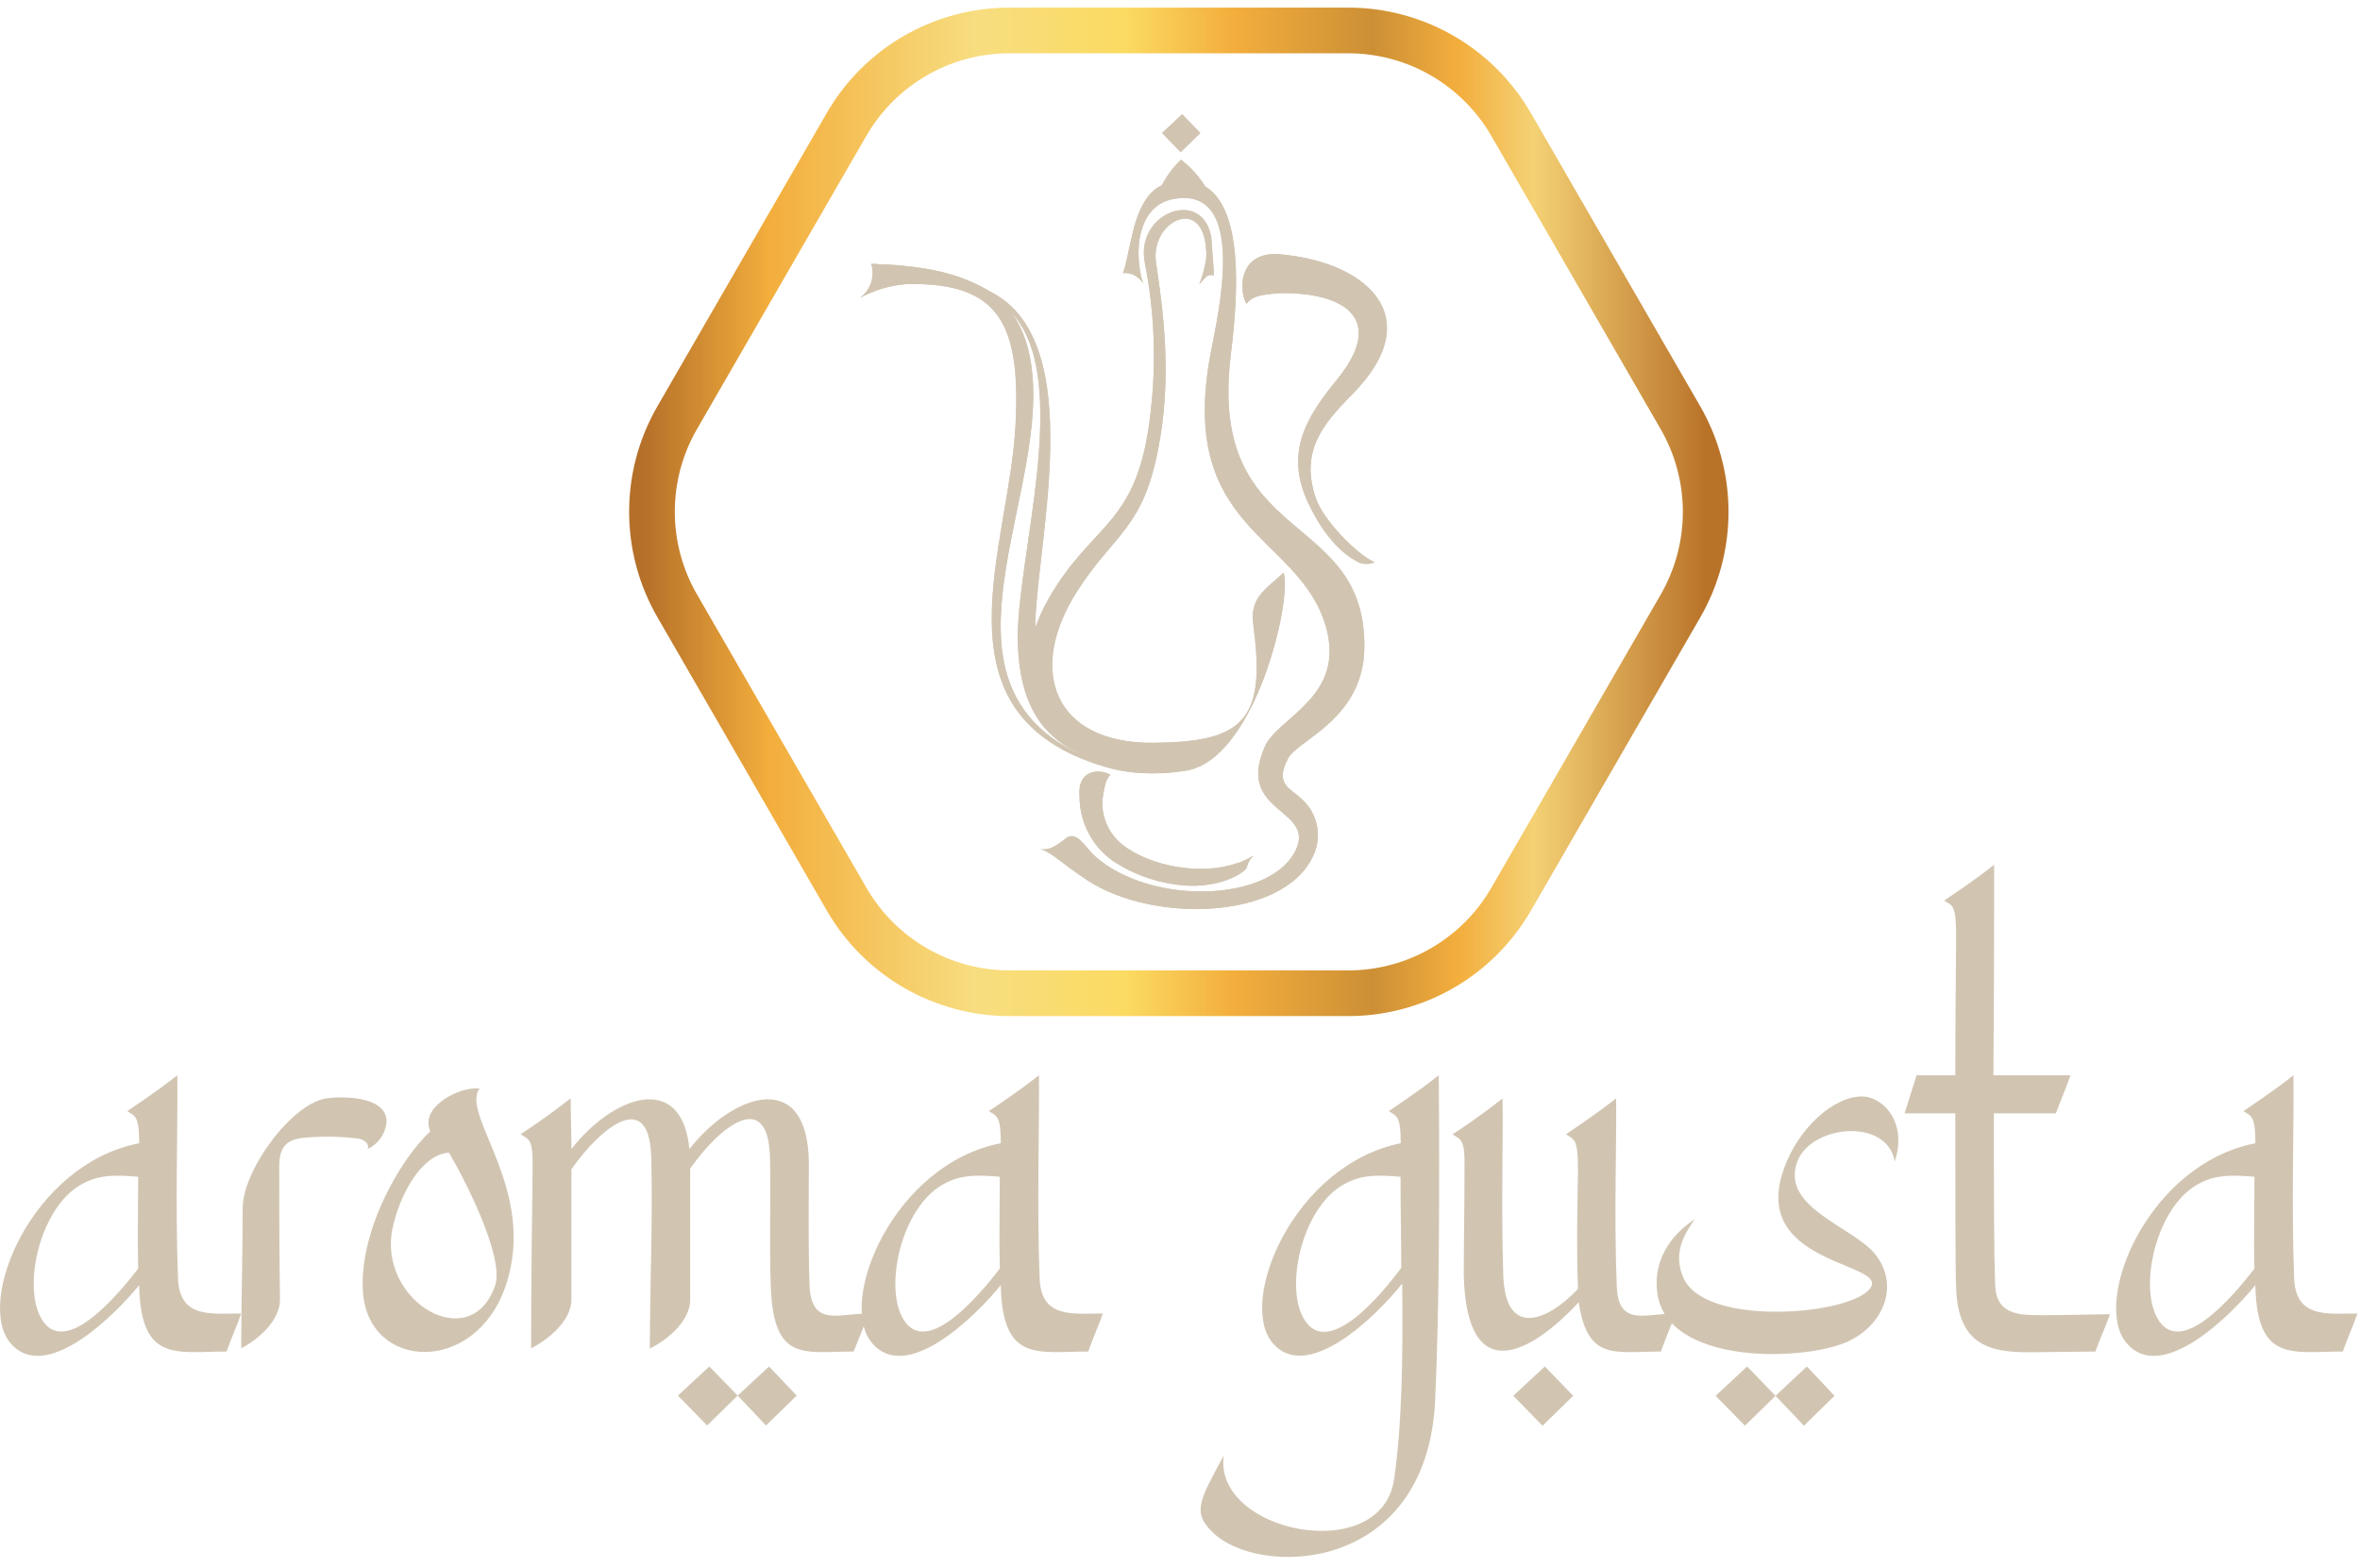
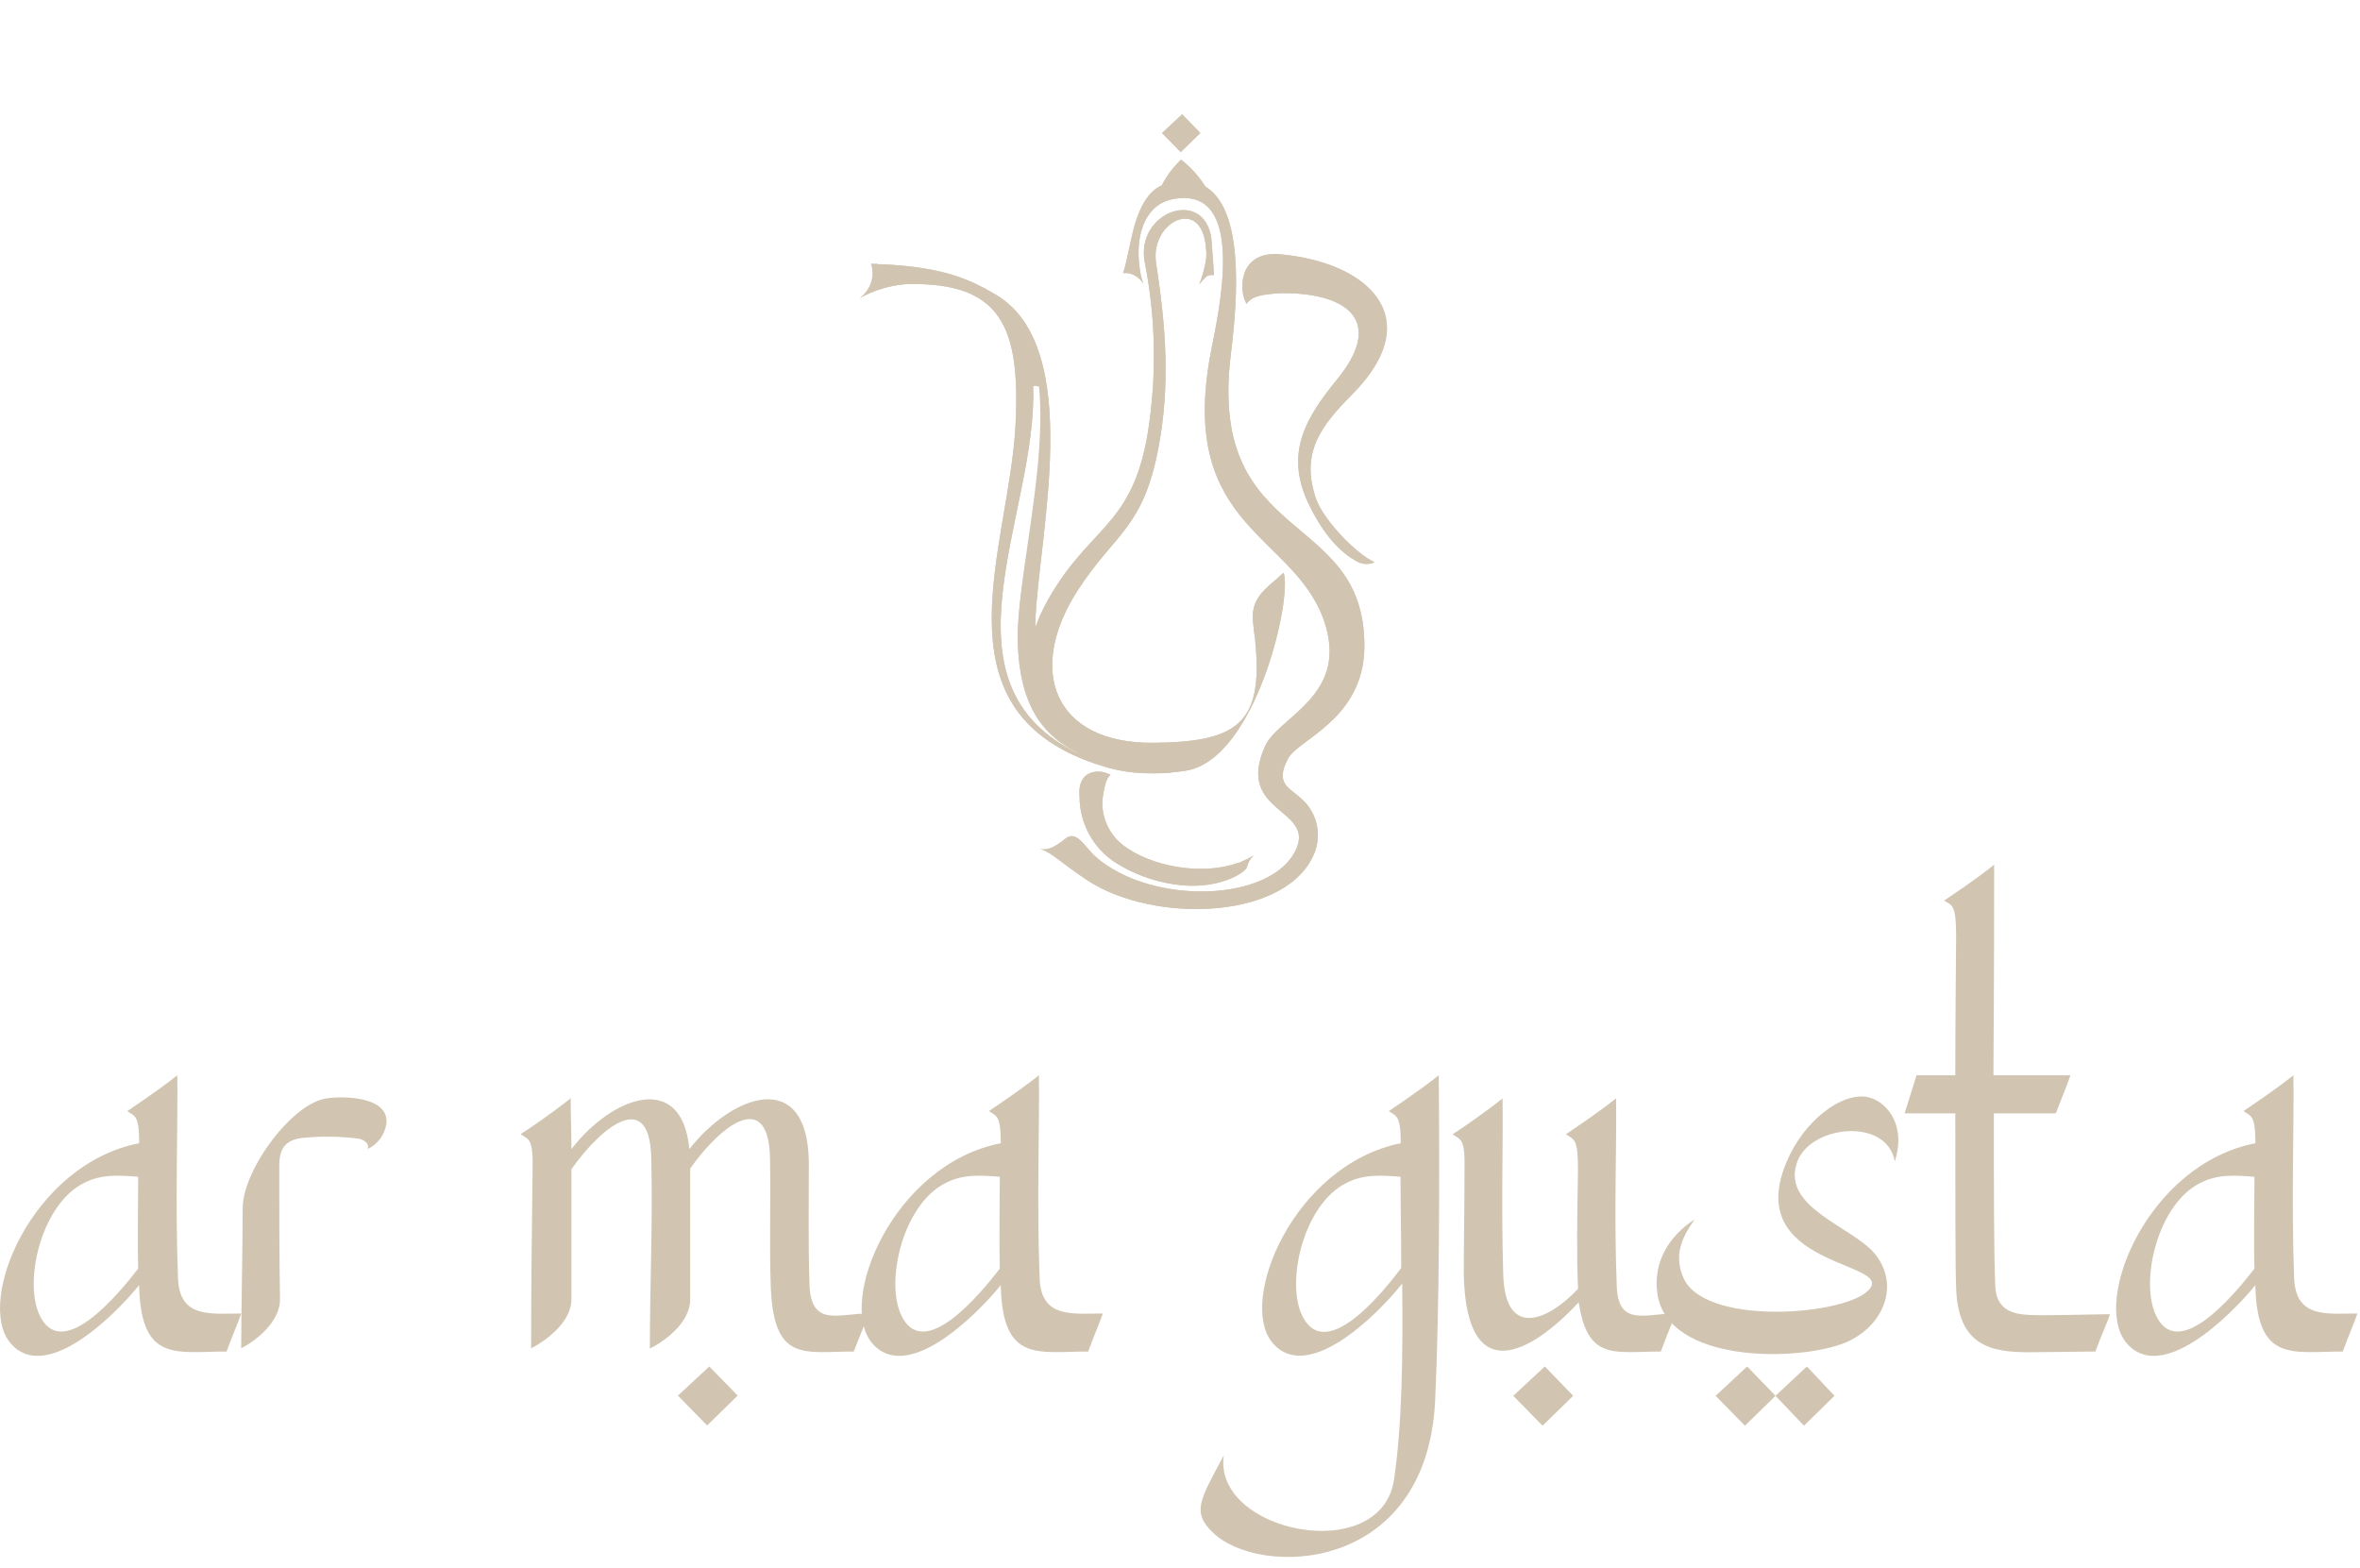
<svg xmlns="http://www.w3.org/2000/svg" width="155" height="103" viewBox="0 0 155 103" fill="none">
  <path d="M15.842 86.266C15.645 86.854 15.255 87.735 14.88 88.765C11.596 88.765 9.29 89.501 9.141 84.548V84.403C7.427 86.512 2.912 90.922 0.659 88.178C-1.594 85.434 2.103 76.455 9.141 75.083C9.141 73.22 8.848 73.316 8.357 72.975C8.703 72.729 10.22 71.747 11.645 70.621C11.693 73.663 11.495 79.103 11.693 84.009C11.818 86.608 13.878 86.266 15.842 86.266ZM9.074 83.32C9.026 81.606 9.074 79.401 9.074 77.288C7.899 77.192 6.667 77.096 5.545 77.683C2.796 79.007 1.569 83.941 2.551 86.266C3.976 89.598 7.75 85.039 9.074 83.32Z" fill="#D1C5B2" />
  <path d="M23.588 74.79C22.337 74.626 21.07 74.61 19.814 74.741C18.736 74.886 18.341 75.425 18.341 76.605C18.341 79.695 18.341 82.194 18.389 85.27C18.442 86.888 16.627 88.158 15.842 88.553C15.842 85.761 15.939 82.179 15.939 79.286C15.987 76.787 19.227 72.373 21.528 72.127C22.659 71.978 25.553 72.031 25.379 73.793C25.328 74.151 25.19 74.491 24.976 74.783C24.761 75.074 24.478 75.308 24.152 75.463C24.277 75.083 23.882 74.862 23.588 74.79Z" fill="#D1C5B2" />
-   <path d="M31.498 71.492C30.179 71.333 27.531 72.705 28.263 74.303C26.251 76.166 23.588 80.855 23.834 84.827C24.176 90.026 31.19 90.32 33.202 84.485C35.359 78.174 30.203 73.21 31.498 71.492ZM32.514 84.437C30.901 89.092 24.811 85.434 25.774 80.711C26.222 78.573 27.618 75.844 29.481 75.699C30.41 77.235 33.173 82.564 32.514 84.451V84.437Z" fill="#D1C5B2" />
  <path d="M46.586 89.747L48.449 91.658L46.441 93.622L44.525 91.658L46.586 89.747Z" fill="#D1C5B2" />
-   <path d="M50.509 89.747L52.324 91.658L50.312 93.622L48.449 91.658L50.509 89.747Z" fill="#D1C5B2" />
  <path d="M57.032 86.266C56.835 86.854 56.493 87.735 56.069 88.765C52.829 88.765 50.822 89.501 50.624 84.548C50.523 81.804 50.624 79.055 50.576 76.311C50.576 71.309 47.288 73.957 45.329 76.749V85.284C45.377 86.902 43.514 88.173 42.681 88.568C42.681 84.5 42.874 80.331 42.778 76.311C42.778 71.309 39.489 74.005 37.53 76.792V85.275C37.578 86.892 35.667 88.163 34.882 88.558C34.882 84.639 34.931 80.716 34.979 76.84C35.027 74.732 34.733 74.876 34.194 74.486C34.589 74.241 36.057 73.259 37.482 72.132C37.482 73.259 37.53 74.337 37.53 75.468C40.226 71.983 44.79 70.317 45.276 75.468C48.121 71.838 53.027 70.12 53.123 76.301C53.123 79.045 53.075 81.746 53.171 84.538C53.354 87.147 55.073 86.266 57.032 86.266Z" fill="#D1C5B2" />
  <path d="M72.433 86.266C72.235 86.854 71.845 87.735 71.47 88.765C68.186 88.765 65.88 89.501 65.731 84.548V84.403C64.017 86.512 59.502 90.922 57.249 88.178C54.996 85.434 58.693 76.455 65.731 75.083C65.731 73.22 65.438 73.316 64.947 72.975C65.293 72.729 66.81 71.747 68.235 70.621C68.283 73.663 68.085 79.103 68.283 84.009C68.408 86.608 70.468 86.266 72.433 86.266ZM65.664 83.32C65.616 81.606 65.664 79.401 65.664 77.288C64.489 77.192 63.257 77.096 62.135 77.683C59.386 79.007 58.159 83.941 59.141 86.266C60.566 89.598 64.34 85.039 65.664 83.32Z" fill="#D1C5B2" />
  <path d="M94.255 92.053C93.663 103.429 82.629 103.607 79.639 100.632C78.267 99.308 78.806 98.523 80.376 95.582C79.639 100.632 90.673 102.89 91.554 97.199C92.093 93.57 92.146 88.914 92.093 84.302C90.428 86.411 85.835 90.922 83.563 88.178C81.29 85.434 84.983 76.508 91.997 75.083C91.997 73.22 91.703 73.316 91.212 72.975C91.554 72.729 93.076 71.747 94.496 70.621C94.549 77.096 94.549 85.823 94.255 92.053ZM92.031 83.272C92.031 81.212 91.983 79.204 91.983 77.288C90.808 77.192 89.576 77.096 88.454 77.683C85.705 79.007 84.477 83.941 85.46 86.266C86.947 89.699 90.823 84.89 92.031 83.272Z" fill="#D1C5B2" />
  <path d="M110.045 86.266C109.848 86.854 109.453 87.735 109.082 88.765C106.04 88.765 104.268 89.405 103.686 85.53C100.499 88.962 96.33 91.167 96.137 83.763C96.137 81.703 96.185 79.642 96.185 76.85C96.234 74.741 95.94 74.886 95.401 74.496C95.791 74.25 97.264 73.268 98.684 72.142C98.732 75.03 98.588 79.156 98.732 83.763C98.881 88.028 101.775 86.651 103.638 84.649V84.548C103.541 82.194 103.59 79.989 103.638 76.845C103.638 74.737 103.392 74.881 102.853 74.491C103.195 74.246 104.716 73.263 106.141 72.137C106.189 75.228 105.992 79.637 106.189 84.543C106.314 87.147 108.081 86.266 110.045 86.266ZM101.462 89.747L103.325 91.673L101.312 93.637L99.387 91.673L101.462 89.747Z" fill="#D1C5B2" />
  <path d="M117.989 76.455C117.103 79.344 121.666 80.576 123.135 82.343C124.805 84.403 123.727 87.099 121.209 88.178C118.07 89.453 109.487 89.55 108.851 84.943C108.558 82.882 109.636 81.163 111.302 80.085C110.421 81.313 109.93 82.492 110.57 83.936C111.942 87.027 120.68 86.435 122.581 84.865C124.988 82.858 114.835 83.397 117.141 76.826C118.104 74.029 120.511 71.969 122.336 72.012C123.713 72.06 125.282 73.726 124.444 76.277C123.92 73.316 118.725 73.899 117.989 76.455ZM114.749 89.747L116.612 91.673L114.604 93.637L112.679 91.673L114.749 89.747ZM118.672 89.747L120.487 91.673L118.48 93.637L116.612 91.673L118.672 89.747Z" fill="#D1C5B2" />
  <path d="M138.583 86.315C138.386 86.902 137.996 87.735 137.621 88.765C136.937 88.765 133.991 88.813 133.288 88.813C130.785 88.813 128.58 88.423 128.474 84.548C128.421 83.373 128.421 78.289 128.421 73.124H125.089L125.874 70.621H128.421C128.421 66.504 128.474 62.773 128.474 61.498C128.474 59.389 128.228 59.49 127.684 59.148C128.031 58.903 129.552 57.921 130.972 56.794C130.972 58.364 130.972 64.444 130.924 70.621H135.984C135.786 71.208 135.396 72.142 135.021 73.124H130.953C130.953 77.977 130.953 82.535 131.049 84.548C131.15 85.992 132.128 86.315 133.307 86.363C134.318 86.416 137.649 86.315 138.583 86.315Z" fill="#D1C5B2" />
  <path d="M154.831 86.266C154.634 86.854 154.244 87.735 153.868 88.765C150.58 88.765 148.274 89.501 148.13 84.548V84.403C146.411 86.512 141.9 90.922 139.642 88.178C137.385 85.434 141.087 76.455 148.13 75.083C148.13 73.22 147.836 73.316 147.345 72.975C147.687 72.729 149.208 71.747 150.628 70.621C150.676 73.663 150.484 79.103 150.676 84.009C150.811 86.608 152.872 86.266 154.831 86.266ZM148.067 83.32C148.014 81.606 148.067 79.401 148.067 77.288C146.888 77.192 145.66 77.096 144.534 77.683C141.79 79.007 140.562 83.941 141.544 86.266C142.964 89.598 146.738 85.039 148.067 83.32Z" fill="#D1C5B2" />
-   <path d="M88.536 2H66.294C64.126 2 61.996 2.57 60.118 3.655C58.24 4.739 56.681 6.298 55.597 8.177L44.477 27.433C43.391 29.31 42.82 31.441 42.82 33.609C42.82 35.778 43.391 37.909 44.477 39.786L55.597 59.043C56.679 60.923 58.238 62.486 60.116 63.573C61.994 64.659 64.125 65.232 66.294 65.234H88.536C90.708 65.237 92.842 64.667 94.724 63.582C96.605 62.496 98.167 60.934 99.252 59.052L110.373 39.796C111.456 37.917 112.026 35.787 112.026 33.619C112.026 31.451 111.456 29.321 110.373 27.443L99.252 8.186C98.168 6.303 96.606 4.74 94.725 3.654C92.843 2.568 90.708 1.997 88.536 2Z" stroke="url(#paint0_linear_35_51)" stroke-width="3" stroke-miterlimit="10" />
  <path d="M72.938 50.902C72.37 50.517 70.733 50.42 70.902 52.317C70.903 53.157 71.109 53.984 71.5 54.727C71.892 55.47 72.458 56.107 73.15 56.583C74.347 57.361 75.699 57.872 77.112 58.08C79.909 58.523 81.815 57.319 81.897 56.939C81.962 56.654 82.111 56.396 82.326 56.197C82.075 56.343 81.816 56.473 81.55 56.587L81.339 56.679H81.271C78.994 57.517 75.538 56.939 73.675 55.442C73.249 55.09 72.912 54.643 72.691 54.137C72.47 53.631 72.372 53.08 72.404 52.529C72.524 51.725 72.63 51.104 72.938 50.902Z" fill="#D1C5B2" />
  <path d="M77.064 50.753H76.707C77.102 50.724 77.507 50.68 77.911 50.613C82.489 49.838 84.887 39.276 84.304 37.615C83.096 38.732 82.037 39.252 82.326 41.11C82.326 41.211 82.383 41.591 82.441 42.073C82.44 42.094 82.44 42.114 82.441 42.135C82.995 47.585 81.189 48.731 75.764 48.784C69.222 48.851 67.382 44.032 70.786 38.766C73.241 34.977 75.071 34.726 76.082 29.421C76.881 25.218 76.563 21.415 75.927 17.251C75.523 14.57 78.932 12.846 79.201 16.259C79.242 16.54 79.242 16.826 79.201 17.107C79.109 17.645 78.963 18.173 78.763 18.681C78.908 18.491 79.069 18.314 79.245 18.151C79.316 18.108 79.395 18.079 79.478 18.067C79.561 18.055 79.645 18.059 79.726 18.079C79.726 17.713 79.553 15.605 79.553 15.6C79.018 12.302 74.56 13.929 75.186 17.227C75.822 20.451 75.953 23.755 75.576 27.019C74.748 34.659 71.778 34.182 68.836 39.382C68.502 39.97 68.222 40.587 67.999 41.225C67.999 41.1 67.999 40.98 67.999 40.855C68.172 35.386 71.306 22.831 65.399 19.35C63.512 18.238 61.726 17.477 57.311 17.328H57.22C57.34 17.722 57.34 18.143 57.22 18.537C57.084 18.953 56.822 19.317 56.469 19.576C57.402 19.06 58.434 18.748 59.497 18.662C65.755 18.488 67.036 21.439 66.694 27.958C66.275 35.959 61.216 46.511 71.922 50.156C73.886 50.82 75.051 50.844 77.064 50.753ZM57.47 17.328C57.677 17.328 57.908 17.367 58.159 17.405C57.884 17.372 57.644 17.343 57.47 17.328ZM67.854 25.363C67.768 23.192 67.257 21.632 66.41 20.501C70.545 24.934 66.684 36.753 66.848 42.246C66.964 46.121 68.355 48.235 70.699 49.395L70.959 49.549C61.163 44.961 68.182 33.735 67.854 25.363Z" fill="#D1C5B2" />
  <path d="M80.823 23.413C81.098 21.069 82.017 13.954 79.172 12.259C78.745 11.58 78.202 10.98 77.569 10.487C77.056 10.972 76.63 11.54 76.308 12.167C75.716 12.432 74.897 13.13 74.382 15.325C74.021 16.885 73.954 17.376 73.761 17.94C73.993 17.907 74.23 17.946 74.44 18.05C74.705 18.169 74.928 18.366 75.08 18.613C75.032 18.474 74.989 18.32 74.945 18.161C74.406 15.595 75.167 13.443 77.011 13.082C82.046 12.09 79.971 20.785 79.514 23.192C77.304 34.919 85.291 35.059 87.072 41.12C88.425 45.775 83.933 47.089 83.076 49.029C81.151 53.362 86.244 53.083 85.161 55.697C83.669 59.274 75.624 59.519 71.937 56.25C71.263 55.649 70.695 54.44 69.939 55.109C69.7 55.308 69.442 55.483 69.168 55.629C68.909 55.763 68.615 55.812 68.326 55.769C69.048 55.957 69.602 56.611 71.393 57.8C75.836 60.747 84.872 60.424 86.418 55.779C86.601 55.181 86.603 54.542 86.425 53.943C86.247 53.343 85.896 52.809 85.416 52.409C84.709 51.739 83.698 51.489 84.607 49.799C85.262 48.577 89.576 47.214 89.609 42.501C89.696 33.412 79.35 35.92 80.823 23.413Z" fill="#D1C5B2" />
  <path d="M78.835 8.735L77.641 7.507L76.322 8.735L77.545 9.991L78.835 8.735Z" fill="#D1C5B2" />
  <path d="M86.451 32.801C85.354 29.705 86.827 27.905 88.82 25.892C93.846 20.814 89.783 17.16 83.933 16.688H83.9C81.372 16.582 81.339 19.018 81.863 19.952C82.244 19.471 82.74 19.34 84.126 19.254H84.193C84.458 19.254 84.935 19.254 85.378 19.297C88.8 19.591 90.731 21.348 87.809 24.93C85.796 27.399 84.367 29.715 85.912 33.017C86.644 34.577 87.761 36.228 89.282 36.955C89.734 37.148 90.341 36.955 90.245 36.907C89.027 36.349 86.928 34.134 86.451 32.801Z" fill="#D1C5B2" />
  <path d="M72.938 50.902C72.37 50.517 70.733 50.42 70.902 52.317C70.903 53.157 71.109 53.984 71.5 54.727C71.892 55.47 72.458 56.107 73.15 56.583C74.347 57.361 75.699 57.872 77.112 58.08C79.909 58.523 81.815 57.319 81.897 56.939C81.962 56.654 82.111 56.396 82.326 56.197C82.075 56.343 81.816 56.473 81.55 56.587L81.339 56.679H81.271C78.994 57.517 75.538 56.939 73.675 55.442C73.249 55.09 72.912 54.643 72.691 54.137C72.47 53.631 72.372 53.08 72.404 52.529C72.524 51.725 72.63 51.104 72.938 50.902Z" fill="#D1C5B2" />
-   <path d="M77.064 50.753H76.707C77.102 50.724 77.507 50.68 77.911 50.613C82.489 49.838 84.887 39.276 84.304 37.615C83.096 38.732 82.037 39.252 82.326 41.11C82.326 41.211 82.383 41.591 82.441 42.073C82.44 42.094 82.44 42.114 82.441 42.135C82.995 47.585 81.189 48.731 75.764 48.784C69.222 48.851 67.382 44.032 70.786 38.766C73.241 34.977 75.071 34.726 76.082 29.421C76.881 25.218 76.563 21.415 75.927 17.251C75.523 14.57 78.932 12.846 79.201 16.259C79.242 16.54 79.242 16.826 79.201 17.107C79.109 17.645 78.963 18.173 78.763 18.681C78.908 18.491 79.069 18.314 79.245 18.151C79.316 18.108 79.395 18.079 79.478 18.067C79.561 18.055 79.645 18.059 79.726 18.079C79.726 17.713 79.553 15.605 79.553 15.6C79.018 12.302 74.56 13.929 75.186 17.227C75.822 20.451 75.953 23.755 75.576 27.019C74.748 34.659 71.778 34.182 68.836 39.382C68.502 39.97 68.222 40.587 67.999 41.225C67.999 41.1 67.999 40.98 67.999 40.855C68.172 35.386 71.306 22.831 65.399 19.35C63.512 18.238 61.726 17.477 57.311 17.328H57.22C57.34 17.722 57.34 18.143 57.22 18.537C57.084 18.953 56.822 19.317 56.469 19.576C57.402 19.06 58.434 18.748 59.497 18.662C65.755 18.488 67.036 21.439 66.694 27.958C66.275 35.959 61.216 46.511 71.922 50.156C73.886 50.82 75.051 50.844 77.064 50.753ZM57.47 17.328C57.677 17.328 57.908 17.367 58.159 17.405C57.884 17.372 57.644 17.343 57.47 17.328ZM67.854 25.363C67.768 23.192 67.257 21.632 66.41 20.501C70.545 24.934 66.684 36.753 66.848 42.246C66.964 46.121 68.355 48.235 70.699 49.395L70.959 49.549C61.163 44.961 68.182 33.735 67.854 25.363Z" fill="#D1C5B2" />
+   <path d="M77.064 50.753H76.707C77.102 50.724 77.507 50.68 77.911 50.613C82.489 49.838 84.887 39.276 84.304 37.615C83.096 38.732 82.037 39.252 82.326 41.11C82.326 41.211 82.383 41.591 82.441 42.073C82.44 42.094 82.44 42.114 82.441 42.135C82.995 47.585 81.189 48.731 75.764 48.784C69.222 48.851 67.382 44.032 70.786 38.766C73.241 34.977 75.071 34.726 76.082 29.421C76.881 25.218 76.563 21.415 75.927 17.251C75.523 14.57 78.932 12.846 79.201 16.259C79.242 16.54 79.242 16.826 79.201 17.107C79.109 17.645 78.963 18.173 78.763 18.681C78.908 18.491 79.069 18.314 79.245 18.151C79.316 18.108 79.395 18.079 79.478 18.067C79.561 18.055 79.645 18.059 79.726 18.079C79.726 17.713 79.553 15.605 79.553 15.6C79.018 12.302 74.56 13.929 75.186 17.227C75.822 20.451 75.953 23.755 75.576 27.019C74.748 34.659 71.778 34.182 68.836 39.382C68.502 39.97 68.222 40.587 67.999 41.225C67.999 41.1 67.999 40.98 67.999 40.855C68.172 35.386 71.306 22.831 65.399 19.35C63.512 18.238 61.726 17.477 57.311 17.328H57.22C57.34 17.722 57.34 18.143 57.22 18.537C57.084 18.953 56.822 19.317 56.469 19.576C57.402 19.06 58.434 18.748 59.497 18.662C65.755 18.488 67.036 21.439 66.694 27.958C66.275 35.959 61.216 46.511 71.922 50.156C73.886 50.82 75.051 50.844 77.064 50.753ZM57.47 17.328C57.677 17.328 57.908 17.367 58.159 17.405C57.884 17.372 57.644 17.343 57.47 17.328ZM67.854 25.363C70.545 24.934 66.684 36.753 66.848 42.246C66.964 46.121 68.355 48.235 70.699 49.395L70.959 49.549C61.163 44.961 68.182 33.735 67.854 25.363Z" fill="#D1C5B2" />
  <path d="M80.823 23.413C81.098 21.069 82.017 13.954 79.172 12.259C78.745 11.58 78.202 10.98 77.569 10.487C77.056 10.972 76.63 11.54 76.308 12.167C75.716 12.432 74.897 13.13 74.382 15.325C74.021 16.885 73.954 17.376 73.761 17.94C73.993 17.907 74.23 17.946 74.44 18.05C74.705 18.169 74.928 18.366 75.08 18.613C75.032 18.474 74.989 18.32 74.945 18.161C74.406 15.595 75.167 13.443 77.011 13.082C82.046 12.09 79.971 20.785 79.514 23.192C77.304 34.919 85.291 35.059 87.072 41.12C88.425 45.775 83.933 47.089 83.076 49.029C81.151 53.362 86.244 53.083 85.161 55.697C83.669 59.274 75.624 59.519 71.937 56.25C71.263 55.649 70.695 54.44 69.939 55.109C69.7 55.308 69.442 55.483 69.168 55.629C68.909 55.763 68.615 55.812 68.326 55.769C69.048 55.957 69.602 56.611 71.393 57.8C75.836 60.747 84.872 60.424 86.418 55.779C86.601 55.181 86.603 54.542 86.425 53.943C86.247 53.343 85.896 52.809 85.416 52.409C84.709 51.739 83.698 51.489 84.607 49.799C85.262 48.577 89.576 47.214 89.609 42.501C89.696 33.412 79.35 35.92 80.823 23.413Z" fill="#D1C5B2" />
  <path d="M78.835 8.735L77.641 7.507L76.322 8.735L77.545 9.991L78.835 8.735Z" fill="#D1C5B2" />
  <path d="M86.451 32.801C85.354 29.705 86.827 27.905 88.82 25.892C93.846 20.814 89.783 17.16 83.933 16.688H83.9C81.372 16.582 81.339 19.018 81.863 19.952C82.244 19.471 82.74 19.34 84.126 19.254H84.193C84.458 19.254 84.935 19.254 85.378 19.297C88.8 19.591 90.731 21.348 87.809 24.93C85.796 27.399 84.367 29.715 85.912 33.017C86.644 34.577 87.761 36.228 89.282 36.955C89.734 37.148 90.341 36.955 90.245 36.907C89.027 36.349 86.928 34.134 86.451 32.801Z" fill="#D1C5B2" />
  <defs>
    <linearGradient id="paint0_linear_35_51" x1="42.099" y1="33.614" x2="112.732" y2="33.614" gradientUnits="userSpaceOnUse">
      <stop stop-color="#B46F29" />
      <stop offset="0.12" stop-color="#F3AE3D" />
      <stop offset="0.31" stop-color="#F7DD80" />
      <stop offset="0.45" stop-color="#FBDB62" />
      <stop offset="0.55" stop-color="#F3AE3D" />
      <stop offset="0.68" stop-color="#CC8F35" />
      <stop offset="0.76" stop-color="#F3AE3D" />
      <stop offset="0.83" stop-color="#F4D175" />
      <stop offset="0.99" stop-color="#B97329" />
    </linearGradient>
  </defs>
</svg>